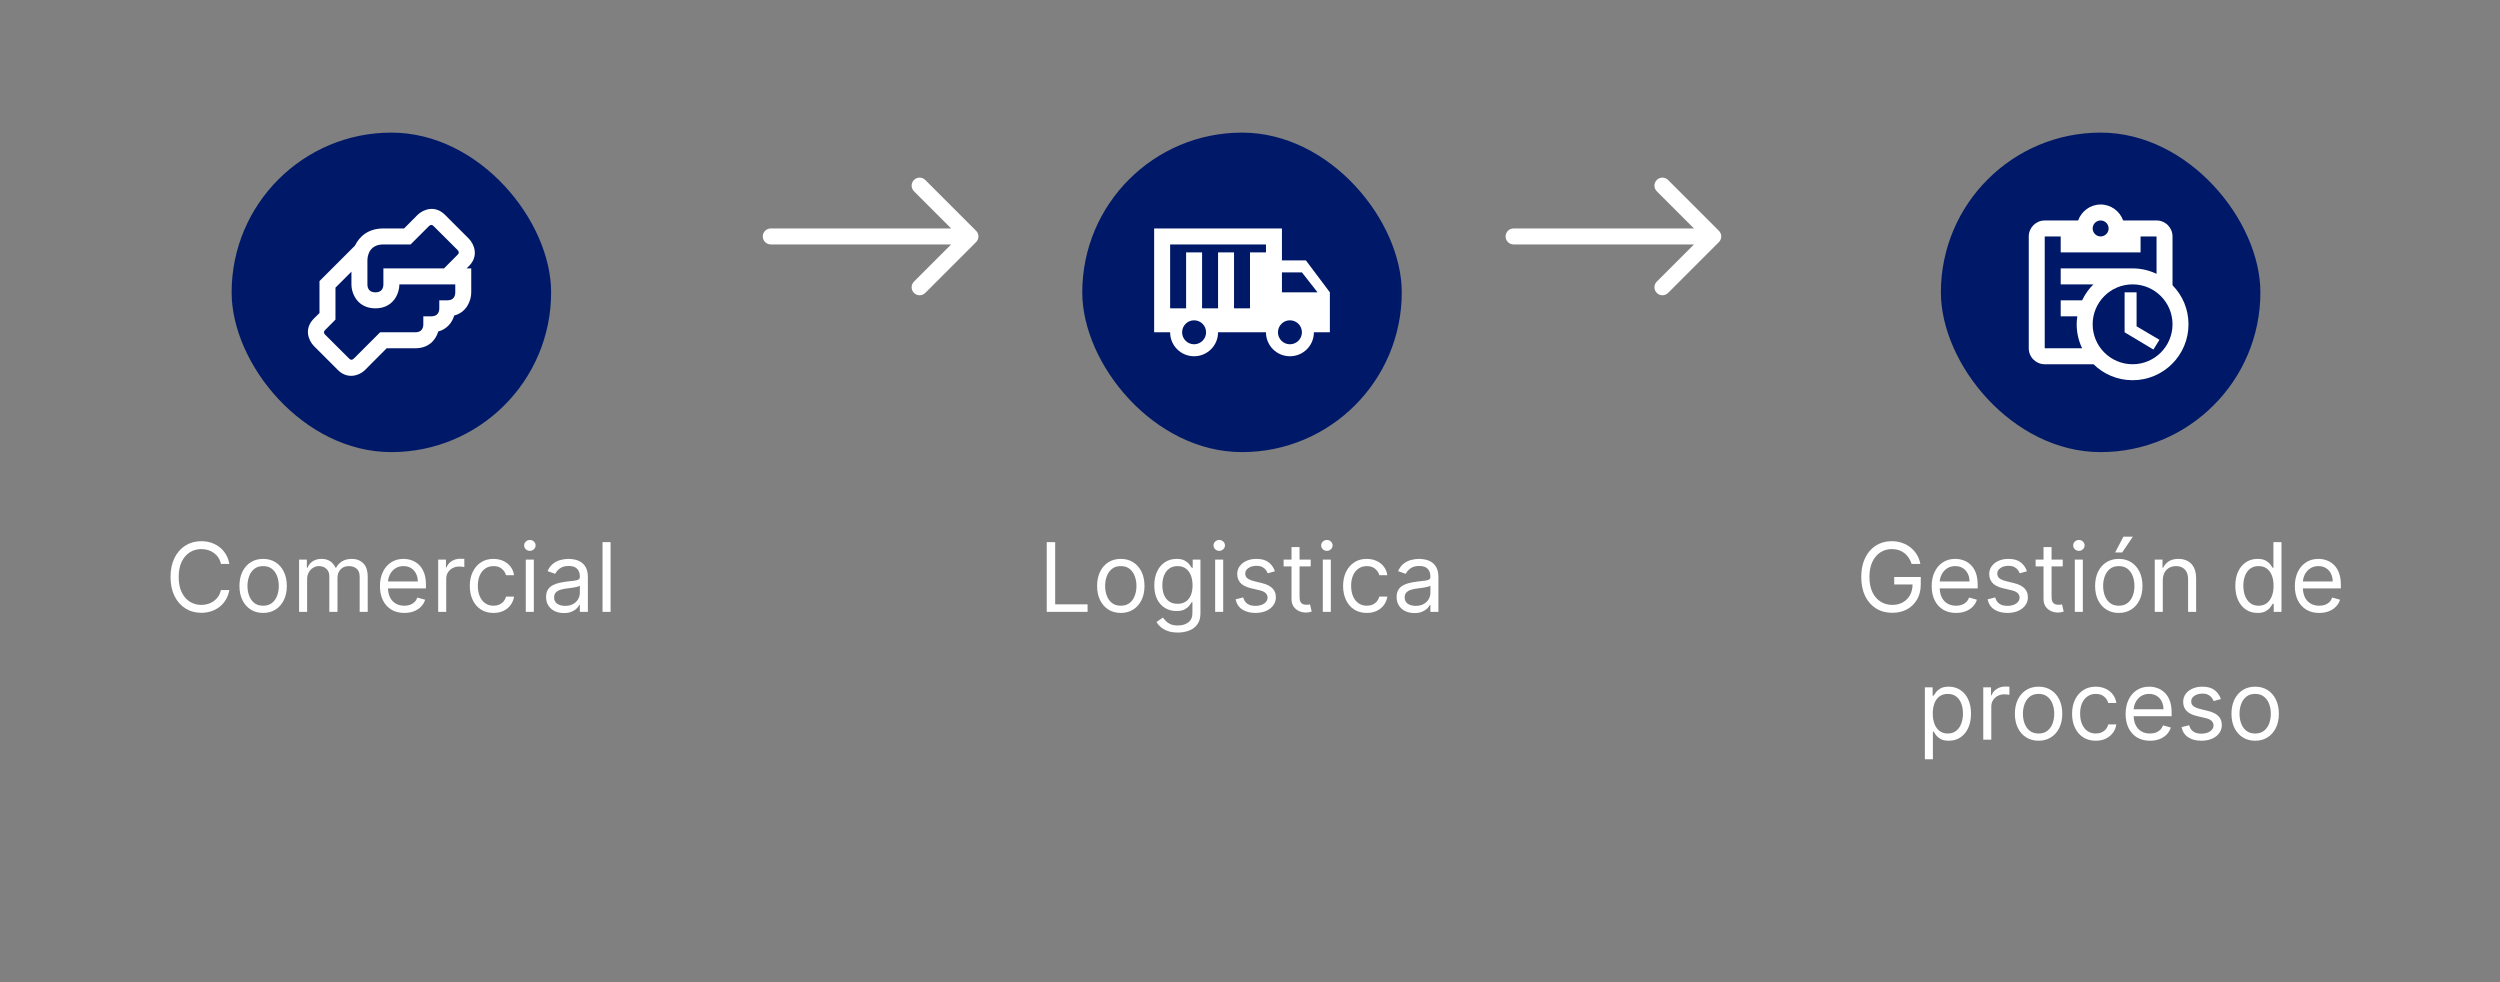
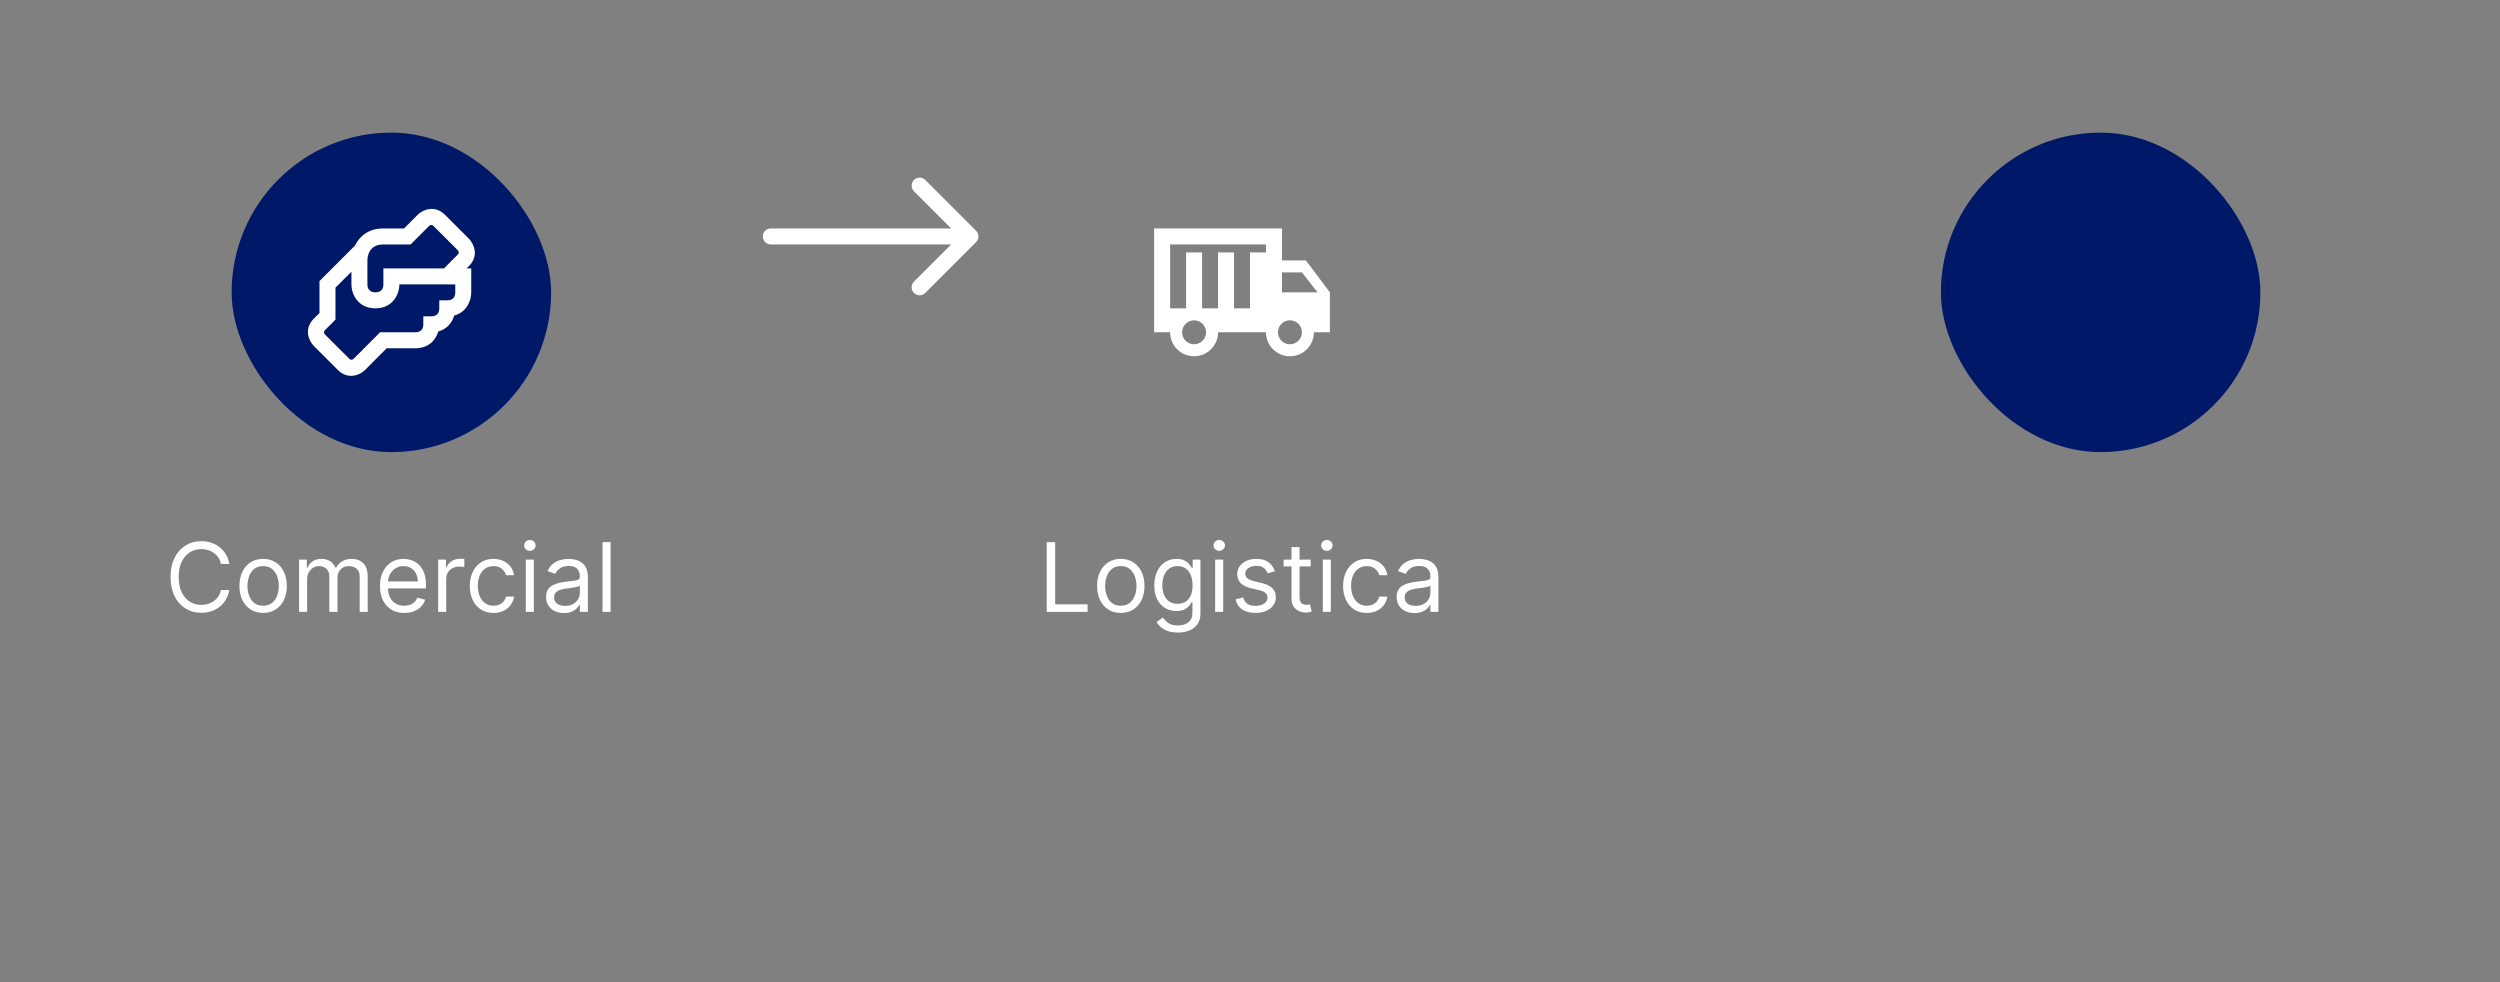
<svg xmlns="http://www.w3.org/2000/svg" width="313" height="123" viewBox="0 0 313 123" fill="none">
  <rect x="0" y="0" width="313" height="123" fill="#808080" stroke="none" />
  <rect x="29" y="16.603" width="40" height="40" rx="20" fill="#001868" />
  <path d="M58.71 33.313C59.96 32.063 59.39 30.603 58.71 29.893L55.71 26.893C54.45 25.643 53 26.213 52.29 26.893L50.59 28.603H48C46.1 28.603 45 29.603 44.44 30.753L40 35.193V39.193L39.29 39.893C38.04 41.153 38.61 42.603 39.29 43.313L42.29 46.313C42.83 46.853 43.41 47.053 43.96 47.053C44.67 47.053 45.32 46.703 45.71 46.313L48.41 43.603H52C53.7 43.603 54.56 42.543 54.87 41.503C56 41.203 56.62 40.343 56.87 39.503C58.42 39.103 59 37.633 59 36.603V33.603H58.41L58.71 33.313ZM57 36.603C57 37.053 56.81 37.603 56 37.603H55V38.603C55 39.053 54.81 39.603 54 39.603H53V40.603C53 41.053 52.81 41.603 52 41.603H47.59L44.31 44.883C44 45.173 43.82 45.003 43.71 44.893L40.72 41.913C40.43 41.603 40.6 41.423 40.71 41.313L42 40.013V36.013L44 34.013V35.603C44 36.813 44.8 38.603 47 38.603C49.2 38.603 50 36.813 50 35.603H57V36.603ZM57.29 31.893L55.59 33.603H48V35.603C48 36.053 47.81 36.603 47 36.603C46.19 36.603 46 36.053 46 35.603V32.603C46 32.143 46.17 30.603 48 30.603H51.41L53.69 28.323C54 28.033 54.18 28.203 54.29 28.313L57.28 31.293C57.57 31.603 57.4 31.783 57.29 31.893Z" fill="white" />
  <path d="M28.714 70.603H27.657C27.595 70.299 27.486 70.032 27.329 69.802C27.176 69.572 26.988 69.379 26.767 69.222C26.548 69.063 26.305 68.944 26.038 68.864C25.771 68.785 25.493 68.745 25.203 68.745C24.674 68.745 24.196 68.879 23.767 69.146C23.341 69.413 23.001 69.806 22.748 70.326C22.498 70.846 22.373 71.484 22.373 72.239C22.373 72.995 22.498 73.633 22.748 74.153C23.001 74.673 23.341 75.066 23.767 75.333C24.196 75.6 24.674 75.734 25.203 75.734C25.493 75.734 25.771 75.694 26.038 75.614C26.305 75.535 26.548 75.417 26.767 75.261C26.988 75.102 27.176 74.907 27.329 74.677C27.486 74.444 27.595 74.177 27.657 73.876H28.714C28.635 74.322 28.49 74.721 28.28 75.073C28.069 75.425 27.808 75.725 27.496 75.972C27.183 76.217 26.832 76.403 26.443 76.531C26.057 76.658 25.643 76.722 25.203 76.722C24.459 76.722 23.797 76.54 23.217 76.177C22.638 75.813 22.182 75.296 21.849 74.626C21.517 73.955 21.351 73.16 21.351 72.239C21.351 71.319 21.517 70.523 21.849 69.853C22.182 69.183 22.638 68.665 23.217 68.302C23.797 67.938 24.459 67.756 25.203 67.756C25.643 67.756 26.057 67.82 26.443 67.948C26.832 68.076 27.183 68.263 27.496 68.511C27.808 68.755 28.069 69.053 28.28 69.406C28.49 69.755 28.635 70.154 28.714 70.603ZM32.945 76.739C32.354 76.739 31.835 76.599 31.389 76.317C30.946 76.036 30.6 75.643 30.35 75.137C30.102 74.631 29.979 74.04 29.979 73.364C29.979 72.683 30.102 72.087 30.35 71.579C30.6 71.07 30.946 70.675 31.389 70.394C31.835 70.113 32.354 69.972 32.945 69.972C33.536 69.972 34.053 70.113 34.496 70.394C34.942 70.675 35.288 71.07 35.536 71.579C35.786 72.087 35.911 72.683 35.911 73.364C35.911 74.04 35.786 74.631 35.536 75.137C35.288 75.643 34.942 76.036 34.496 76.317C34.053 76.599 33.536 76.739 32.945 76.739ZM32.945 75.836C33.394 75.836 33.763 75.721 34.053 75.491C34.343 75.261 34.557 74.958 34.696 74.583C34.835 74.208 34.905 73.802 34.905 73.364C34.905 72.927 34.835 72.519 34.696 72.141C34.557 71.763 34.343 71.458 34.053 71.225C33.763 70.992 33.394 70.876 32.945 70.876C32.496 70.876 32.127 70.992 31.837 71.225C31.547 71.458 31.333 71.763 31.193 72.141C31.054 72.519 30.985 72.927 30.985 73.364C30.985 73.802 31.054 74.208 31.193 74.583C31.333 74.958 31.547 75.261 31.837 75.491C32.127 75.721 32.496 75.836 32.945 75.836ZM37.446 76.603V70.058H38.417V71.08H38.503C38.639 70.731 38.859 70.46 39.163 70.266C39.467 70.07 39.832 69.972 40.258 69.972C40.69 69.972 41.05 70.07 41.337 70.266C41.626 70.46 41.852 70.731 42.014 71.08H42.082C42.25 70.742 42.501 70.474 42.837 70.275C43.172 70.073 43.574 69.972 44.042 69.972C44.628 69.972 45.106 70.156 45.478 70.522C45.851 70.886 46.037 71.452 46.037 72.222V76.603H45.031V72.222C45.031 71.739 44.899 71.394 44.635 71.187C44.371 70.979 44.059 70.876 43.702 70.876C43.241 70.876 42.885 71.015 42.632 71.293C42.379 71.569 42.253 71.918 42.253 72.342V76.603H41.23V72.12C41.23 71.748 41.109 71.448 40.868 71.221C40.626 70.991 40.315 70.876 39.934 70.876C39.673 70.876 39.429 70.945 39.202 71.085C38.977 71.224 38.795 71.417 38.656 71.664C38.52 71.908 38.452 72.191 38.452 72.512V76.603H37.446ZM50.62 76.739C49.989 76.739 49.445 76.6 48.988 76.322C48.533 76.04 48.182 75.648 47.935 75.146C47.691 74.64 47.569 74.052 47.569 73.381C47.569 72.711 47.691 72.12 47.935 71.609C48.182 71.094 48.526 70.694 48.966 70.407C49.41 70.117 49.927 69.972 50.518 69.972C50.858 69.972 51.195 70.029 51.528 70.143C51.86 70.256 52.163 70.441 52.435 70.697C52.708 70.95 52.925 71.285 53.087 71.702C53.249 72.12 53.33 72.634 53.33 73.245V73.671H48.285V72.802H52.307C52.307 72.433 52.233 72.103 52.086 71.813C51.941 71.523 51.733 71.295 51.464 71.127C51.197 70.96 50.881 70.876 50.518 70.876C50.117 70.876 49.77 70.975 49.478 71.174C49.188 71.37 48.965 71.626 48.809 71.941C48.653 72.256 48.574 72.594 48.574 72.955V73.535C48.574 74.029 48.66 74.448 48.83 74.792C49.003 75.133 49.243 75.393 49.55 75.572C49.857 75.748 50.214 75.836 50.62 75.836C50.884 75.836 51.123 75.799 51.336 75.725C51.552 75.648 51.738 75.535 51.894 75.384C52.05 75.231 52.171 75.04 52.256 74.813L53.228 75.086C53.126 75.415 52.954 75.705 52.712 75.955C52.471 76.202 52.172 76.396 51.817 76.535C51.462 76.671 51.063 76.739 50.62 76.739ZM54.86 76.603V70.058H55.831V71.046H55.9C56.019 70.722 56.235 70.46 56.547 70.258C56.86 70.056 57.212 69.955 57.604 69.955C57.678 69.955 57.77 69.957 57.881 69.96C57.992 69.962 58.076 69.967 58.133 69.972V70.995C58.099 70.987 58.02 70.974 57.898 70.957C57.779 70.937 57.653 70.927 57.519 70.927C57.201 70.927 56.917 70.994 56.667 71.127C56.42 71.258 56.224 71.44 56.079 71.673C55.937 71.903 55.866 72.165 55.866 72.461V76.603H54.86ZM61.785 76.739C61.171 76.739 60.643 76.594 60.199 76.305C59.756 76.015 59.415 75.616 59.177 75.107C58.938 74.599 58.819 74.018 58.819 73.364C58.819 72.7 58.941 72.113 59.185 71.604C59.432 71.093 59.776 70.694 60.216 70.407C60.66 70.117 61.177 69.972 61.768 69.972C62.228 69.972 62.643 70.058 63.012 70.228C63.381 70.398 63.684 70.637 63.92 70.944C64.155 71.251 64.302 71.609 64.359 72.018H63.353C63.276 71.719 63.106 71.455 62.841 71.225C62.58 70.992 62.228 70.876 61.785 70.876C61.393 70.876 61.049 70.978 60.753 71.183C60.461 71.384 60.232 71.67 60.067 72.039C59.905 72.406 59.824 72.836 59.824 73.33C59.824 73.836 59.904 74.276 60.063 74.651C60.225 75.026 60.452 75.317 60.745 75.525C61.04 75.732 61.387 75.836 61.785 75.836C62.046 75.836 62.283 75.79 62.496 75.7C62.709 75.609 62.89 75.478 63.038 75.308C63.185 75.137 63.29 74.933 63.353 74.694H64.359C64.302 75.08 64.161 75.428 63.937 75.738C63.715 76.045 63.421 76.289 63.054 76.471C62.691 76.65 62.268 76.739 61.785 76.739ZM65.829 76.603V70.058H66.834V76.603H65.829ZM66.34 68.967C66.144 68.967 65.975 68.9 65.833 68.766C65.694 68.633 65.624 68.472 65.624 68.285C65.624 68.097 65.694 67.937 65.833 67.803C65.975 67.67 66.144 67.603 66.34 67.603C66.536 67.603 66.704 67.67 66.843 67.803C66.985 67.937 67.056 68.097 67.056 68.285C67.056 68.472 66.985 68.633 66.843 68.766C66.704 68.9 66.536 68.967 66.34 68.967ZM70.603 76.756C70.188 76.756 69.811 76.678 69.473 76.522C69.135 76.363 68.867 76.134 68.668 75.836C68.469 75.535 68.37 75.171 68.37 74.745C68.37 74.37 68.443 74.066 68.591 73.833C68.739 73.597 68.936 73.413 69.183 73.279C69.431 73.146 69.703 73.046 70.002 72.981C70.303 72.913 70.605 72.859 70.909 72.819C71.307 72.768 71.629 72.729 71.877 72.704C72.127 72.675 72.308 72.629 72.422 72.563C72.538 72.498 72.597 72.384 72.597 72.222V72.188C72.597 71.768 72.482 71.441 72.252 71.208C72.024 70.975 71.679 70.859 71.216 70.859C70.736 70.859 70.36 70.964 70.087 71.174C69.814 71.384 69.622 71.609 69.511 71.847L68.557 71.506C68.728 71.109 68.955 70.799 69.239 70.577C69.526 70.353 69.838 70.197 70.176 70.109C70.517 70.018 70.853 69.972 71.182 69.972C71.392 69.972 71.634 69.998 71.906 70.049C72.182 70.097 72.448 70.198 72.703 70.352C72.962 70.505 73.176 70.737 73.347 71.046C73.517 71.356 73.603 71.771 73.603 72.29V76.603H72.597V75.717H72.546C72.478 75.859 72.364 76.011 72.205 76.173C72.046 76.335 71.834 76.472 71.57 76.586C71.306 76.7 70.983 76.756 70.603 76.756ZM70.756 75.853C71.154 75.853 71.489 75.775 71.761 75.619C72.037 75.462 72.245 75.261 72.384 75.013C72.526 74.766 72.597 74.506 72.597 74.234V73.313C72.554 73.364 72.46 73.411 72.316 73.454C72.174 73.494 72.009 73.529 71.821 73.56C71.636 73.589 71.456 73.614 71.28 73.637C71.107 73.657 70.966 73.674 70.858 73.688C70.597 73.722 70.353 73.778 70.125 73.854C69.901 73.928 69.719 74.04 69.58 74.191C69.443 74.339 69.375 74.54 69.375 74.796C69.375 75.146 69.504 75.41 69.763 75.589C70.024 75.765 70.355 75.853 70.756 75.853ZM76.444 67.876V76.603H75.438V67.876H76.444Z" fill="white" />
  <path d="M96.5 28.603C95.948 28.603 95.5 29.051 95.5 29.603C95.5 30.155 95.948 30.603 96.5 30.603V28.603ZM122.207 30.31C122.598 29.919 122.598 29.286 122.207 28.896L115.843 22.532C115.453 22.141 114.819 22.141 114.429 22.532C114.038 22.922 114.038 23.556 114.429 23.946L120.086 29.603L114.429 35.26C114.038 35.65 114.038 36.283 114.429 36.674C114.819 37.065 115.453 37.065 115.843 36.674L122.207 30.31ZM96.5 30.603H121.5V28.603H96.5V30.603Z" fill="white" />
-   <rect x="135.5" y="16.603" width="40" height="40" rx="20" fill="#001868" />
-   <path d="M163.5 32.603H160.5V28.603H144.5V41.603H146.5C146.5 43.263 147.84 44.603 149.5 44.603C151.16 44.603 152.5 43.263 152.5 41.603H158.5C158.5 43.263 159.84 44.603 161.5 44.603C163.16 44.603 164.5 43.263 164.5 41.603H166.5V36.603L163.5 32.603ZM149.5 43.103C148.67 43.103 148 42.433 148 41.603C148 40.773 148.67 40.103 149.5 40.103C150.33 40.103 151 40.773 151 41.603C151 42.433 150.33 43.103 149.5 43.103ZM158.5 31.603H156.5V38.603H154.5V31.603H152.5V38.603H150.5V31.603H148.5V38.603H146.5V30.603H158.5V31.603ZM161.5 43.103C160.67 43.103 160 42.433 160 41.603C160 40.773 160.67 40.103 161.5 40.103C162.33 40.103 163 40.773 163 41.603C163 42.433 162.33 43.103 161.5 43.103ZM160.5 36.603V34.103H163L164.96 36.603H160.5Z" fill="white" />
+   <path d="M163.5 32.603H160.5V28.603H144.5V41.603H146.5C146.5 43.263 147.84 44.603 149.5 44.603C151.16 44.603 152.5 43.263 152.5 41.603H158.5C158.5 43.263 159.84 44.603 161.5 44.603C163.16 44.603 164.5 43.263 164.5 41.603H166.5V36.603L163.5 32.603ZM149.5 43.103C148.67 43.103 148 42.433 148 41.603C148 40.773 148.67 40.103 149.5 40.103C150.33 40.103 151 40.773 151 41.603C151 42.433 150.33 43.103 149.5 43.103ZM158.5 31.603H156.5V38.603H154.5V31.603H152.5V38.603H150.5V31.603H148.5V38.603H146.5V30.603H158.5V31.603ZM161.5 43.103C160.67 43.103 160 42.433 160 41.603C160 40.773 160.67 40.103 161.5 40.103C162.33 40.103 163 40.773 163 41.603C163 42.433 162.33 43.103 161.5 43.103ZM160.5 36.603V34.103H163L164.96 36.603Z" fill="white" />
  <path d="M131.051 76.603V67.876H132.108V75.665H136.165V76.603H131.051ZM140.324 76.739C139.733 76.739 139.214 76.599 138.768 76.317C138.325 76.036 137.979 75.643 137.729 75.137C137.481 74.631 137.358 74.04 137.358 73.364C137.358 72.683 137.481 72.087 137.729 71.579C137.979 71.07 138.325 70.675 138.768 70.394C139.214 70.113 139.733 69.972 140.324 69.972C140.915 69.972 141.432 70.113 141.875 70.394C142.321 70.675 142.667 71.07 142.915 71.579C143.165 72.087 143.29 72.683 143.29 73.364C143.29 74.04 143.165 74.631 142.915 75.137C142.667 75.643 142.321 76.036 141.875 76.317C141.432 76.599 140.915 76.739 140.324 76.739ZM140.324 75.836C140.773 75.836 141.142 75.721 141.432 75.491C141.721 75.261 141.936 74.958 142.075 74.583C142.214 74.208 142.284 73.802 142.284 73.364C142.284 72.927 142.214 72.519 142.075 72.141C141.936 71.763 141.721 71.458 141.432 71.225C141.142 70.992 140.773 70.876 140.324 70.876C139.875 70.876 139.506 70.992 139.216 71.225C138.926 71.458 138.711 71.763 138.572 72.141C138.433 72.519 138.363 72.927 138.363 73.364C138.363 73.802 138.433 74.208 138.572 74.583C138.711 74.958 138.926 75.261 139.216 75.491C139.506 75.721 139.875 75.836 140.324 75.836ZM147.467 79.194C146.981 79.194 146.563 79.131 146.214 79.006C145.865 78.884 145.573 78.722 145.34 78.521C145.11 78.322 144.927 78.109 144.791 77.881L145.592 77.319C145.683 77.438 145.798 77.575 145.937 77.728C146.076 77.884 146.267 78.019 146.508 78.133C146.752 78.249 147.072 78.308 147.467 78.308C147.995 78.308 148.431 78.18 148.775 77.924C149.119 77.668 149.291 77.268 149.291 76.722V75.393H149.205C149.132 75.512 149.026 75.66 148.89 75.836C148.757 76.009 148.563 76.164 148.311 76.3C148.061 76.434 147.722 76.501 147.296 76.501C146.768 76.501 146.294 76.376 145.873 76.126C145.455 75.876 145.124 75.512 144.88 75.035C144.639 74.558 144.518 73.978 144.518 73.296C144.518 72.626 144.636 72.042 144.872 71.545C145.107 71.045 145.436 70.658 145.856 70.386C146.276 70.11 146.762 69.972 147.313 69.972C147.74 69.972 148.078 70.043 148.328 70.185C148.58 70.325 148.774 70.484 148.907 70.663C149.044 70.839 149.149 70.984 149.222 71.097H149.325V70.058H150.296V76.79C150.296 77.353 150.169 77.81 149.913 78.163C149.66 78.518 149.319 78.778 148.89 78.942C148.464 79.11 147.99 79.194 147.467 79.194ZM147.433 75.597C147.836 75.597 148.177 75.505 148.455 75.32C148.734 75.136 148.945 74.87 149.09 74.523C149.235 74.177 149.308 73.762 149.308 73.279C149.308 72.808 149.237 72.391 149.095 72.031C148.953 71.67 148.742 71.387 148.464 71.183C148.186 70.978 147.842 70.876 147.433 70.876C147.007 70.876 146.651 70.984 146.367 71.2C146.086 71.415 145.874 71.705 145.732 72.069C145.593 72.433 145.524 72.836 145.524 73.279C145.524 73.734 145.595 74.136 145.737 74.485C145.882 74.832 146.095 75.104 146.376 75.303C146.66 75.499 147.012 75.597 147.433 75.597ZM152.137 76.603V70.058H153.143V76.603H152.137ZM152.649 68.967C152.453 68.967 152.284 68.9 152.142 68.766C152.002 68.633 151.933 68.472 151.933 68.285C151.933 68.097 152.002 67.937 152.142 67.803C152.284 67.67 152.453 67.603 152.649 67.603C152.845 67.603 153.012 67.67 153.151 67.803C153.294 67.937 153.365 68.097 153.365 68.285C153.365 68.472 153.294 68.633 153.151 68.766C153.012 68.9 152.845 68.967 152.649 68.967ZM159.621 71.523L158.718 71.779C158.661 71.629 158.577 71.482 158.466 71.34C158.358 71.195 158.211 71.076 158.023 70.982C157.836 70.888 157.596 70.842 157.303 70.842C156.903 70.842 156.569 70.934 156.302 71.119C156.037 71.3 155.905 71.532 155.905 71.813C155.905 72.063 155.996 72.261 156.178 72.406C156.36 72.55 156.644 72.671 157.03 72.768L158.002 73.006C158.587 73.148 159.023 73.366 159.31 73.658C159.597 73.948 159.741 74.322 159.741 74.779C159.741 75.154 159.633 75.489 159.417 75.785C159.204 76.08 158.905 76.313 158.522 76.484C158.138 76.654 157.692 76.739 157.184 76.739C156.516 76.739 155.964 76.594 155.526 76.305C155.089 76.015 154.812 75.592 154.695 75.035L155.65 74.796C155.741 75.148 155.912 75.413 156.165 75.589C156.421 75.765 156.755 75.853 157.167 75.853C157.635 75.853 158.008 75.754 158.283 75.555C158.562 75.353 158.701 75.112 158.701 74.83C158.701 74.603 158.621 74.413 158.462 74.259C158.303 74.103 158.059 73.987 157.729 73.91L156.638 73.654C156.039 73.512 155.599 73.292 155.317 72.994C155.039 72.692 154.9 72.316 154.9 71.864C154.9 71.495 155.003 71.168 155.211 70.884C155.421 70.6 155.706 70.377 156.067 70.215C156.431 70.053 156.843 69.972 157.303 69.972C157.951 69.972 158.459 70.114 158.829 70.398C159.201 70.683 159.465 71.058 159.621 71.523ZM164.101 70.058V70.91H160.709V70.058H164.101ZM161.698 68.489H162.703V74.728C162.703 75.012 162.744 75.225 162.827 75.367C162.912 75.506 163.02 75.6 163.151 75.648C163.284 75.694 163.425 75.717 163.573 75.717C163.683 75.717 163.774 75.711 163.845 75.7C163.916 75.685 163.973 75.674 164.016 75.665L164.22 76.569C164.152 76.594 164.057 76.62 163.935 76.646C163.813 76.674 163.658 76.688 163.47 76.688C163.186 76.688 162.908 76.627 162.635 76.505C162.365 76.383 162.141 76.197 161.962 75.947C161.786 75.697 161.698 75.381 161.698 75.001V68.489ZM165.614 76.603V70.058H166.619V76.603H165.614ZM166.125 68.967C165.929 68.967 165.76 68.9 165.618 68.766C165.479 68.633 165.409 68.472 165.409 68.285C165.409 68.097 165.479 67.937 165.618 67.803C165.76 67.67 165.929 67.603 166.125 67.603C166.321 67.603 166.489 67.67 166.628 67.803C166.77 67.937 166.841 68.097 166.841 68.285C166.841 68.472 166.77 68.633 166.628 68.766C166.489 68.9 166.321 68.967 166.125 68.967ZM171.121 76.739C170.507 76.739 169.979 76.594 169.535 76.305C169.092 76.015 168.751 75.616 168.513 75.107C168.274 74.599 168.155 74.018 168.155 73.364C168.155 72.7 168.277 72.113 168.521 71.604C168.768 71.093 169.112 70.694 169.552 70.407C169.996 70.117 170.513 69.972 171.104 69.972C171.564 69.972 171.979 70.058 172.348 70.228C172.717 70.398 173.02 70.637 173.256 70.944C173.491 71.251 173.638 71.609 173.694 72.018H172.689C172.612 71.719 172.442 71.455 172.177 71.225C171.916 70.992 171.564 70.876 171.121 70.876C170.729 70.876 170.385 70.978 170.089 71.183C169.797 71.384 169.568 71.67 169.403 72.039C169.241 72.406 169.16 72.836 169.16 73.33C169.16 73.836 169.24 74.276 169.399 74.651C169.561 75.026 169.788 75.317 170.081 75.525C170.376 75.732 170.723 75.836 171.121 75.836C171.382 75.836 171.619 75.79 171.832 75.7C172.045 75.609 172.226 75.478 172.373 75.308C172.521 75.137 172.626 74.933 172.689 74.694H173.694C173.638 75.08 173.497 75.428 173.273 75.738C173.051 76.045 172.757 76.289 172.39 76.471C172.027 76.65 171.604 76.739 171.121 76.739ZM177.091 76.756C176.676 76.756 176.3 76.678 175.961 76.522C175.623 76.363 175.355 76.134 175.156 75.836C174.957 75.535 174.858 75.171 174.858 74.745C174.858 74.37 174.932 74.066 175.079 73.833C175.227 73.597 175.425 73.413 175.672 73.279C175.919 73.146 176.192 73.046 176.49 72.981C176.791 72.913 177.094 72.859 177.398 72.819C177.795 72.768 178.118 72.729 178.365 72.704C178.615 72.675 178.797 72.629 178.91 72.563C179.027 72.498 179.085 72.384 179.085 72.222V72.188C179.085 71.768 178.97 71.441 178.74 71.208C178.513 70.975 178.167 70.859 177.704 70.859C177.224 70.859 176.848 70.964 176.575 71.174C176.302 71.384 176.111 71.609 176 71.847L175.045 71.506C175.216 71.109 175.443 70.799 175.727 70.577C176.014 70.353 176.327 70.197 176.665 70.109C177.006 70.018 177.341 69.972 177.67 69.972C177.881 69.972 178.122 69.998 178.395 70.049C178.67 70.097 178.936 70.198 179.192 70.352C179.45 70.505 179.665 70.737 179.835 71.046C180.006 71.356 180.091 71.771 180.091 72.29V76.603H179.085V75.717H179.034C178.966 75.859 178.852 76.011 178.693 76.173C178.534 76.335 178.322 76.472 178.058 76.586C177.794 76.7 177.471 76.756 177.091 76.756ZM177.244 75.853C177.642 75.853 177.977 75.775 178.25 75.619C178.525 75.462 178.733 75.261 178.872 75.013C179.014 74.766 179.085 74.506 179.085 74.234V73.313C179.042 73.364 178.949 73.411 178.804 73.454C178.662 73.494 178.497 73.529 178.309 73.56C178.125 73.589 177.944 73.614 177.768 73.637C177.595 73.657 177.454 73.674 177.346 73.688C177.085 73.722 176.841 73.778 176.613 73.854C176.389 73.928 176.207 74.04 176.068 74.191C175.932 74.339 175.863 74.54 175.863 74.796C175.863 75.146 175.993 75.41 176.251 75.589C176.513 75.765 176.844 75.853 177.244 75.853Z" fill="white" />
-   <path d="M189.5 28.603C188.948 28.603 188.5 29.051 188.5 29.603C188.5 30.155 188.948 30.603 189.5 30.603V28.603ZM215.207 30.31C215.598 29.919 215.598 29.286 215.207 28.896L208.843 22.532C208.453 22.141 207.819 22.141 207.429 22.532C207.038 22.922 207.038 23.556 207.429 23.946L213.086 29.603L207.429 35.26C207.038 35.65 207.038 36.283 207.429 36.674C207.819 37.065 208.453 37.065 208.843 36.674L215.207 30.31ZM189.5 30.603H214.5V28.603H189.5V30.603Z" fill="white" />
  <rect x="243" y="16.603" width="40" height="40" rx="20" fill="#001868" />
-   <path d="M272 35.713V29.603C272 28.503 271.11 27.603 270 27.603H265.82C265.4 26.443 264.3 25.603 263 25.603C261.7 25.603 260.6 26.443 260.18 27.603H256C254.9 27.603 254 28.503 254 29.603V43.603C254 44.713 254.9 45.603 256 45.603H262.11C263.37 46.843 265.09 47.603 267 47.603C270.87 47.603 274 44.473 274 40.603C274 38.693 273.24 36.973 272 35.713ZM263 27.603C263.55 27.603 264 28.053 264 28.603C264 29.153 263.55 29.603 263 29.603C262.45 29.603 262 29.153 262 28.603C262 28.053 262.45 27.603 263 27.603ZM256 43.603V29.603H258V31.603H268V29.603H270V34.283C269.09 33.853 268.08 33.603 267 33.603H258V35.603H262.1C261.5 36.173 261.04 36.853 260.68 37.603H258V39.603H260.08C260.03 39.933 260 40.263 260 40.603C260 41.683 260.25 42.693 260.68 43.603H256ZM267 45.603C264.24 45.603 262 43.363 262 40.603C262 37.843 264.24 35.603 267 35.603C269.76 35.603 272 37.843 272 40.603C272 43.363 269.76 45.603 267 45.603ZM267.5 40.853L270.36 42.543L269.61 43.763L266 41.603V36.603H267.5V40.853Z" fill="white" />
-   <path d="M239.337 70.603C239.243 70.316 239.12 70.059 238.966 69.832C238.816 69.602 238.635 69.406 238.425 69.244C238.218 69.082 237.982 68.958 237.718 68.873C237.454 68.788 237.164 68.745 236.849 68.745C236.331 68.745 235.861 68.879 235.438 69.146C235.015 69.413 234.678 69.806 234.428 70.326C234.178 70.846 234.053 71.484 234.053 72.239C234.053 72.995 234.18 73.633 234.432 74.153C234.685 74.673 235.028 75.066 235.459 75.333C235.891 75.6 236.377 75.734 236.917 75.734C237.417 75.734 237.857 75.627 238.238 75.414C238.621 75.198 238.92 74.894 239.133 74.502C239.349 74.107 239.456 73.643 239.456 73.109L239.78 73.177H237.155V72.239H240.479V73.177C240.479 73.896 240.326 74.521 240.019 75.052C239.715 75.583 239.295 75.995 238.758 76.288C238.224 76.577 237.61 76.722 236.917 76.722C236.144 76.722 235.465 76.54 234.88 76.177C234.297 75.813 233.843 75.296 233.516 74.626C233.192 73.955 233.03 73.16 233.03 72.239C233.03 71.549 233.123 70.928 233.307 70.377C233.495 69.823 233.759 69.352 234.1 68.962C234.441 68.573 234.844 68.275 235.31 68.067C235.776 67.86 236.289 67.756 236.849 67.756C237.309 67.756 237.738 67.826 238.135 67.965C238.536 68.102 238.893 68.296 239.205 68.549C239.52 68.799 239.783 69.099 239.993 69.448C240.204 69.795 240.349 70.18 240.428 70.603H239.337ZM244.897 76.739C244.267 76.739 243.722 76.6 243.265 76.322C242.811 76.04 242.46 75.648 242.213 75.146C241.968 74.64 241.846 74.052 241.846 73.381C241.846 72.711 241.968 72.12 242.213 71.609C242.46 71.094 242.803 70.694 243.244 70.407C243.687 70.117 244.204 69.972 244.795 69.972C245.136 69.972 245.472 70.029 245.805 70.143C246.137 70.256 246.44 70.441 246.713 70.697C246.985 70.95 247.203 71.285 247.365 71.702C247.526 72.12 247.607 72.634 247.607 73.245V73.671H242.562V72.802H246.585C246.585 72.433 246.511 72.103 246.363 71.813C246.218 71.523 246.011 71.295 245.741 71.127C245.474 70.96 245.159 70.876 244.795 70.876C244.394 70.876 244.048 70.975 243.755 71.174C243.465 71.37 243.242 71.626 243.086 71.941C242.93 72.256 242.852 72.594 242.852 72.955V73.535C242.852 74.029 242.937 74.448 243.107 74.792C243.281 75.133 243.521 75.393 243.828 75.572C244.134 75.748 244.491 75.836 244.897 75.836C245.161 75.836 245.4 75.799 245.613 75.725C245.829 75.648 246.015 75.535 246.171 75.384C246.328 75.231 246.448 75.04 246.534 74.813L247.505 75.086C247.403 75.415 247.231 75.705 246.99 75.955C246.748 76.202 246.45 76.396 246.095 76.535C245.74 76.671 245.34 76.739 244.897 76.739ZM253.774 71.523L252.87 71.779C252.813 71.629 252.73 71.482 252.619 71.34C252.511 71.195 252.363 71.076 252.176 70.982C251.988 70.888 251.748 70.842 251.455 70.842C251.055 70.842 250.721 70.934 250.454 71.119C250.19 71.3 250.058 71.532 250.058 71.813C250.058 72.063 250.149 72.261 250.33 72.406C250.512 72.55 250.796 72.671 251.183 72.768L252.154 73.006C252.74 73.148 253.176 73.366 253.463 73.658C253.749 73.948 253.893 74.322 253.893 74.779C253.893 75.154 253.785 75.489 253.569 75.785C253.356 76.08 253.058 76.313 252.674 76.484C252.291 76.654 251.845 76.739 251.336 76.739C250.669 76.739 250.116 76.594 249.678 76.305C249.241 76.015 248.964 75.592 248.847 75.035L249.802 74.796C249.893 75.148 250.065 75.413 250.318 75.589C250.573 75.765 250.907 75.853 251.319 75.853C251.788 75.853 252.16 75.754 252.436 75.555C252.714 75.353 252.853 75.112 252.853 74.83C252.853 74.603 252.774 74.413 252.615 74.259C252.455 74.103 252.211 73.987 251.882 73.91L250.791 73.654C250.191 73.512 249.751 73.292 249.47 72.994C249.191 72.692 249.052 72.316 249.052 71.864C249.052 71.495 249.156 71.168 249.363 70.884C249.573 70.6 249.859 70.377 250.22 70.215C250.583 70.053 250.995 69.972 251.455 69.972C252.103 69.972 252.612 70.114 252.981 70.398C253.353 70.683 253.617 71.058 253.774 71.523ZM258.253 70.058V70.91H254.861V70.058H258.253ZM255.85 68.489H256.856V74.728C256.856 75.012 256.897 75.225 256.979 75.367C257.064 75.506 257.172 75.6 257.303 75.648C257.437 75.694 257.577 75.717 257.725 75.717C257.836 75.717 257.927 75.711 257.998 75.7C258.069 75.685 258.126 75.674 258.168 75.665L258.373 76.569C258.305 76.594 258.209 76.62 258.087 76.646C257.965 76.674 257.81 76.688 257.623 76.688C257.339 76.688 257.06 76.627 256.787 76.505C256.518 76.383 256.293 76.197 256.114 75.947C255.938 75.697 255.85 75.381 255.85 75.001V68.489ZM259.766 76.603V70.058H260.772V76.603H259.766ZM260.278 68.967C260.081 68.967 259.912 68.9 259.77 68.766C259.631 68.633 259.562 68.472 259.562 68.285C259.562 68.097 259.631 67.937 259.77 67.803C259.912 67.67 260.081 67.603 260.278 67.603C260.474 67.603 260.641 67.67 260.78 67.803C260.922 67.937 260.993 68.097 260.993 68.285C260.993 68.472 260.922 68.633 260.78 68.766C260.641 68.9 260.474 68.967 260.278 68.967ZM265.273 76.739C264.682 76.739 264.164 76.599 263.718 76.317C263.274 76.036 262.928 75.643 262.678 75.137C262.431 74.631 262.307 74.04 262.307 73.364C262.307 72.683 262.431 72.087 262.678 71.579C262.928 71.07 263.274 70.675 263.718 70.394C264.164 70.113 264.682 69.972 265.273 69.972C265.864 69.972 266.381 70.113 266.824 70.394C267.27 70.675 267.617 71.07 267.864 71.579C268.114 72.087 268.239 72.683 268.239 73.364C268.239 74.04 268.114 74.631 267.864 75.137C267.617 75.643 267.27 76.036 266.824 76.317C266.381 76.599 265.864 76.739 265.273 76.739ZM265.273 75.836C265.722 75.836 266.091 75.721 266.381 75.491C266.671 75.261 266.885 74.958 267.024 74.583C267.164 74.208 267.233 73.802 267.233 73.364C267.233 72.927 267.164 72.519 267.024 72.141C266.885 71.763 266.671 71.458 266.381 71.225C266.091 70.992 265.722 70.876 265.273 70.876C264.824 70.876 264.455 70.992 264.165 71.225C263.875 71.458 263.661 71.763 263.521 72.141C263.382 72.519 263.313 72.927 263.313 73.364C263.313 73.802 263.382 74.208 263.521 74.583C263.661 74.958 263.875 75.261 264.165 75.491C264.455 75.721 264.824 75.836 265.273 75.836ZM264.813 69.171L265.852 67.194H267.029L265.699 69.171H264.813ZM270.78 72.665V76.603H269.774V70.058H270.746V71.08H270.831C270.984 70.748 271.217 70.481 271.53 70.279C271.842 70.075 272.246 69.972 272.74 69.972C273.183 69.972 273.571 70.063 273.903 70.245C274.236 70.424 274.494 70.697 274.679 71.063C274.863 71.427 274.956 71.887 274.956 72.444V76.603H273.95V72.512C273.95 71.998 273.817 71.597 273.55 71.31C273.282 71.021 272.916 70.876 272.45 70.876C272.129 70.876 271.842 70.945 271.589 71.085C271.339 71.224 271.142 71.427 270.997 71.694C270.852 71.961 270.78 72.285 270.78 72.665ZM282.64 76.739C282.095 76.739 281.613 76.602 281.195 76.326C280.778 76.048 280.451 75.656 280.215 75.15C279.98 74.641 279.862 74.04 279.862 73.347C279.862 72.66 279.98 72.063 280.215 71.558C280.451 71.052 280.779 70.661 281.2 70.386C281.62 70.11 282.106 69.972 282.657 69.972C283.083 69.972 283.42 70.043 283.667 70.185C283.917 70.325 284.107 70.484 284.238 70.663C284.372 70.839 284.475 70.984 284.549 71.097H284.634V67.876H285.64V76.603H284.669V75.597H284.549C284.475 75.717 284.37 75.867 284.234 76.049C284.097 76.228 283.903 76.388 283.65 76.531C283.397 76.67 283.061 76.739 282.64 76.739ZM282.776 75.836C283.18 75.836 283.521 75.731 283.799 75.521C284.078 75.308 284.289 75.013 284.434 74.638C284.579 74.261 284.651 73.825 284.651 73.33C284.651 72.842 284.58 72.414 284.438 72.048C284.296 71.678 284.086 71.391 283.808 71.187C283.529 70.979 283.186 70.876 282.776 70.876C282.35 70.876 281.995 70.985 281.711 71.204C281.43 71.42 281.218 71.714 281.076 72.086C280.937 72.455 280.867 72.87 280.867 73.33C280.867 73.796 280.938 74.219 281.08 74.6C281.225 74.978 281.438 75.279 281.72 75.504C282.004 75.725 282.356 75.836 282.776 75.836ZM290.366 76.739C289.735 76.739 289.191 76.6 288.734 76.322C288.279 76.04 287.928 75.648 287.681 75.146C287.437 74.64 287.315 74.052 287.315 73.381C287.315 72.711 287.437 72.12 287.681 71.609C287.928 71.094 288.272 70.694 288.713 70.407C289.156 70.117 289.673 69.972 290.264 69.972C290.605 69.972 290.941 70.029 291.274 70.143C291.606 70.256 291.909 70.441 292.181 70.697C292.454 70.95 292.671 71.285 292.833 71.702C292.995 72.12 293.076 72.634 293.076 73.245V73.671H288.031V72.802H292.053C292.053 72.433 291.98 72.103 291.832 71.813C291.687 71.523 291.48 71.295 291.21 71.127C290.943 70.96 290.627 70.876 290.264 70.876C289.863 70.876 289.517 70.975 289.224 71.174C288.934 71.37 288.711 71.626 288.555 71.941C288.399 72.256 288.32 72.594 288.32 72.955V73.535C288.32 74.029 288.406 74.448 288.576 74.792C288.749 75.133 288.99 75.393 289.296 75.572C289.603 75.748 289.96 75.836 290.366 75.836C290.63 75.836 290.869 75.799 291.082 75.725C291.298 75.648 291.484 75.535 291.64 75.384C291.796 75.231 291.917 75.04 292.002 74.813L292.974 75.086C292.872 75.415 292.7 75.705 292.458 75.955C292.217 76.202 291.919 76.396 291.563 76.535C291.208 76.671 290.809 76.739 290.366 76.739ZM240.993 95.058V86.058H241.964V87.097H242.084C242.157 86.984 242.26 86.839 242.39 86.663C242.524 86.484 242.714 86.325 242.961 86.185C243.211 86.043 243.55 85.972 243.976 85.972C244.527 85.972 245.013 86.11 245.433 86.386C245.854 86.661 246.182 87.052 246.417 87.558C246.653 88.063 246.771 88.66 246.771 89.347C246.771 90.04 246.653 90.641 246.417 91.15C246.182 91.656 245.855 92.048 245.437 92.326C245.02 92.602 244.538 92.739 243.993 92.739C243.572 92.739 243.236 92.67 242.983 92.531C242.73 92.388 242.535 92.228 242.399 92.049C242.263 91.867 242.157 91.717 242.084 91.597H241.998V95.058H240.993ZM241.981 89.33C241.981 89.825 242.054 90.261 242.199 90.638C242.344 91.013 242.555 91.308 242.834 91.521C243.112 91.731 243.453 91.836 243.856 91.836C244.277 91.836 244.628 91.725 244.909 91.504C245.193 91.279 245.406 90.978 245.548 90.6C245.693 90.219 245.765 89.796 245.765 89.33C245.765 88.87 245.694 88.455 245.552 88.086C245.413 87.714 245.202 87.42 244.917 87.204C244.636 86.985 244.282 86.876 243.856 86.876C243.447 86.876 243.104 86.979 242.825 87.187C242.547 87.391 242.336 87.678 242.194 88.048C242.052 88.414 241.981 88.842 241.981 89.33ZM248.305 92.603V86.058H249.277V87.046H249.345C249.464 86.722 249.68 86.46 249.993 86.258C250.305 86.056 250.657 85.955 251.05 85.955C251.123 85.955 251.216 85.957 251.327 85.96C251.437 85.962 251.521 85.967 251.578 85.972V86.995C251.544 86.987 251.466 86.974 251.344 86.957C251.224 86.937 251.098 86.927 250.964 86.927C250.646 86.927 250.362 86.994 250.112 87.127C249.865 87.258 249.669 87.44 249.524 87.673C249.382 87.903 249.311 88.165 249.311 88.461V92.603H248.305ZM255.23 92.739C254.639 92.739 254.121 92.599 253.675 92.317C253.231 92.036 252.885 91.643 252.635 91.137C252.388 90.631 252.264 90.04 252.264 89.364C252.264 88.683 252.388 88.087 252.635 87.579C252.885 87.07 253.231 86.675 253.675 86.394C254.121 86.113 254.639 85.972 255.23 85.972C255.821 85.972 256.338 86.113 256.781 86.394C257.227 86.675 257.574 87.07 257.821 87.579C258.071 88.087 258.196 88.683 258.196 89.364C258.196 90.04 258.071 90.631 257.821 91.137C257.574 91.643 257.227 92.036 256.781 92.317C256.338 92.599 255.821 92.739 255.23 92.739ZM255.23 91.836C255.679 91.836 256.048 91.721 256.338 91.491C256.628 91.261 256.842 90.958 256.981 90.583C257.121 90.208 257.19 89.802 257.19 89.364C257.19 88.927 257.121 88.519 256.981 88.141C256.842 87.763 256.628 87.458 256.338 87.225C256.048 86.992 255.679 86.876 255.23 86.876C254.781 86.876 254.412 86.992 254.122 87.225C253.832 87.458 253.618 87.763 253.479 88.141C253.339 88.519 253.27 88.927 253.27 89.364C253.27 89.802 253.339 90.208 253.479 90.583C253.618 90.958 253.832 91.261 254.122 91.491C254.412 91.721 254.781 91.836 255.23 91.836ZM262.39 92.739C261.776 92.739 261.248 92.594 260.805 92.305C260.362 92.015 260.021 91.616 259.782 91.107C259.544 90.599 259.424 90.018 259.424 89.364C259.424 88.7 259.546 88.113 259.791 87.604C260.038 87.093 260.382 86.694 260.822 86.407C261.265 86.117 261.782 85.972 262.373 85.972C262.833 85.972 263.248 86.058 263.617 86.228C263.987 86.398 264.289 86.637 264.525 86.944C264.761 87.251 264.907 87.609 264.964 88.018H263.958C263.882 87.719 263.711 87.455 263.447 87.225C263.186 86.992 262.833 86.876 262.39 86.876C261.998 86.876 261.654 86.978 261.359 87.183C261.066 87.384 260.838 87.67 260.673 88.039C260.511 88.406 260.43 88.836 260.43 89.33C260.43 89.836 260.509 90.276 260.669 90.651C260.83 91.026 261.058 91.317 261.35 91.525C261.646 91.732 261.992 91.836 262.39 91.836C262.651 91.836 262.889 91.79 263.102 91.7C263.315 91.609 263.495 91.478 263.643 91.308C263.791 91.137 263.896 90.933 263.958 90.694H264.964C264.907 91.08 264.767 91.428 264.542 91.738C264.32 92.045 264.026 92.289 263.66 92.471C263.296 92.65 262.873 92.739 262.39 92.739ZM269.178 92.739C268.548 92.739 268.004 92.6 267.546 92.322C267.092 92.04 266.741 91.648 266.494 91.146C266.249 90.64 266.127 90.052 266.127 89.381C266.127 88.711 266.249 88.12 266.494 87.609C266.741 87.094 267.085 86.694 267.525 86.407C267.968 86.117 268.485 85.972 269.076 85.972C269.417 85.972 269.754 86.029 270.086 86.143C270.419 86.256 270.721 86.441 270.994 86.697C271.267 86.95 271.484 87.285 271.646 87.702C271.808 88.12 271.889 88.634 271.889 89.245V89.671H266.843V88.802H270.866C270.866 88.433 270.792 88.103 270.644 87.813C270.499 87.523 270.292 87.295 270.022 87.127C269.755 86.96 269.44 86.876 269.076 86.876C268.676 86.876 268.329 86.975 268.036 87.174C267.747 87.37 267.524 87.626 267.367 87.941C267.211 88.256 267.133 88.594 267.133 88.955V89.535C267.133 90.029 267.218 90.448 267.389 90.792C267.562 91.133 267.802 91.393 268.109 91.572C268.416 91.748 268.772 91.836 269.178 91.836C269.443 91.836 269.681 91.799 269.894 91.725C270.11 91.648 270.296 91.535 270.453 91.384C270.609 91.231 270.73 91.04 270.815 90.813L271.786 91.086C271.684 91.415 271.512 91.705 271.271 91.955C271.029 92.202 270.731 92.396 270.376 92.535C270.021 92.671 269.622 92.739 269.178 92.739ZM278.055 87.523L277.151 87.779C277.095 87.629 277.011 87.482 276.9 87.34C276.792 87.195 276.644 87.076 276.457 86.982C276.269 86.888 276.029 86.842 275.737 86.842C275.336 86.842 275.002 86.934 274.735 87.119C274.471 87.3 274.339 87.532 274.339 87.813C274.339 88.063 274.43 88.261 274.612 88.406C274.794 88.55 275.078 88.671 275.464 88.768L276.436 89.006C277.021 89.148 277.457 89.366 277.744 89.658C278.031 89.948 278.174 90.322 278.174 90.779C278.174 91.154 278.066 91.489 277.85 91.785C277.637 92.08 277.339 92.313 276.955 92.484C276.572 92.654 276.126 92.739 275.617 92.739C274.95 92.739 274.397 92.594 273.96 92.305C273.522 92.015 273.245 91.592 273.129 91.035L274.083 90.796C274.174 91.148 274.346 91.413 274.599 91.589C274.855 91.765 275.188 91.853 275.6 91.853C276.069 91.853 276.441 91.754 276.717 91.555C276.995 91.353 277.134 91.112 277.134 90.83C277.134 90.603 277.055 90.413 276.896 90.259C276.737 90.103 276.492 89.987 276.163 89.91L275.072 89.654C274.472 89.512 274.032 89.292 273.751 88.994C273.472 88.692 273.333 88.316 273.333 87.864C273.333 87.495 273.437 87.168 273.644 86.884C273.855 86.6 274.14 86.377 274.501 86.215C274.865 86.053 275.276 85.972 275.737 85.972C276.384 85.972 276.893 86.114 277.262 86.398C277.634 86.683 277.899 87.058 278.055 87.523ZM282.347 92.739C281.756 92.739 281.238 92.599 280.792 92.317C280.349 92.036 280.002 91.643 279.752 91.137C279.505 90.631 279.381 90.04 279.381 89.364C279.381 88.683 279.505 88.087 279.752 87.579C280.002 87.07 280.349 86.675 280.792 86.394C281.238 86.113 281.756 85.972 282.347 85.972C282.938 85.972 283.455 86.113 283.898 86.394C284.344 86.675 284.691 87.07 284.938 87.579C285.188 88.087 285.313 88.683 285.313 89.364C285.313 90.04 285.188 90.631 284.938 91.137C284.691 91.643 284.344 92.036 283.898 92.317C283.455 92.599 282.938 92.739 282.347 92.739ZM282.347 91.836C282.796 91.836 283.165 91.721 283.455 91.491C283.745 91.261 283.959 90.958 284.099 90.583C284.238 90.208 284.307 89.802 284.307 89.364C284.307 88.927 284.238 88.519 284.099 88.141C283.959 87.763 283.745 87.458 283.455 87.225C283.165 86.992 282.796 86.876 282.347 86.876C281.898 86.876 281.529 86.992 281.239 87.225C280.949 87.458 280.735 87.763 280.596 88.141C280.456 88.519 280.387 88.927 280.387 89.364C280.387 89.802 280.456 90.208 280.596 90.583C280.735 90.958 280.949 91.261 281.239 91.491C281.529 91.721 281.898 91.836 282.347 91.836Z" fill="white" />
</svg>